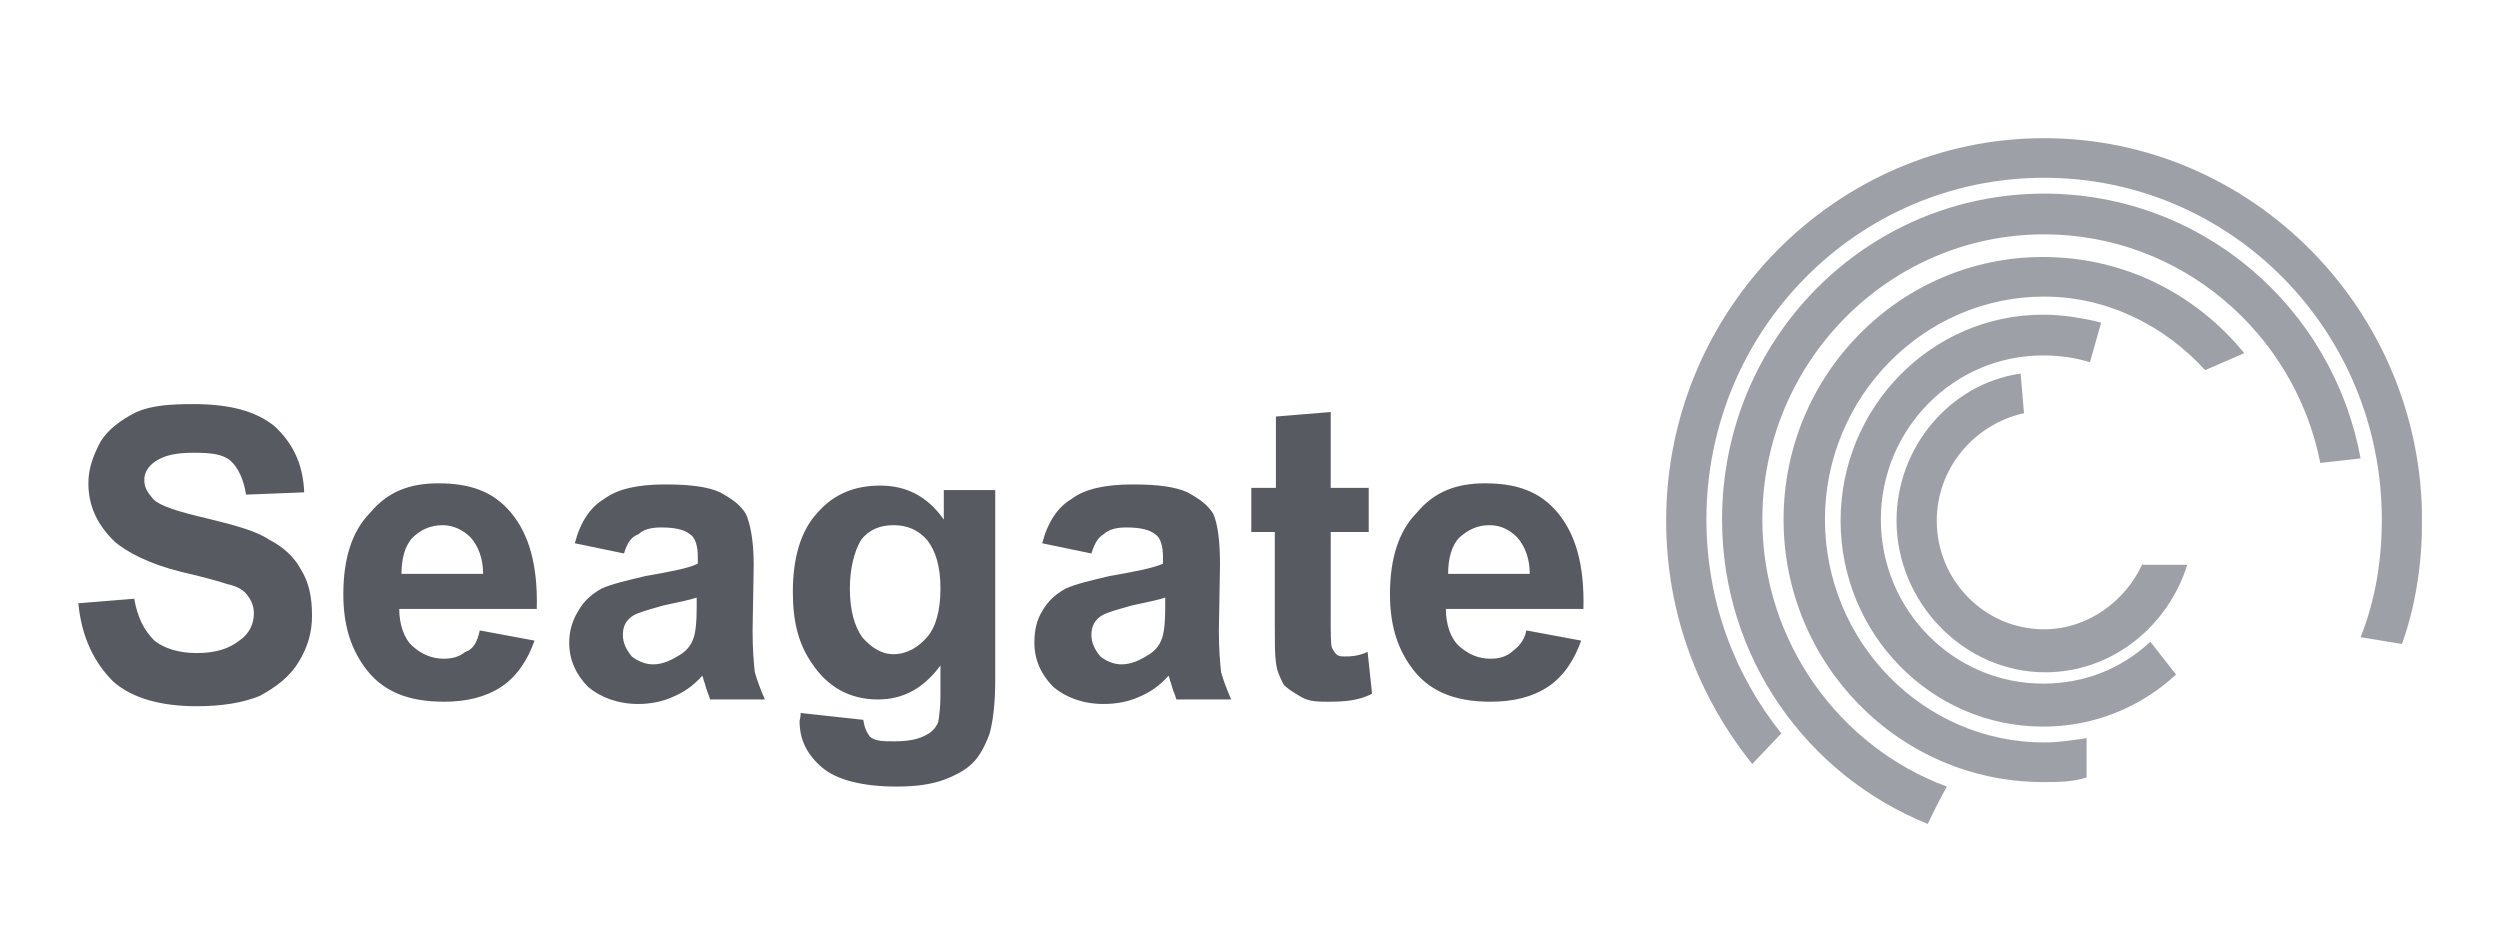
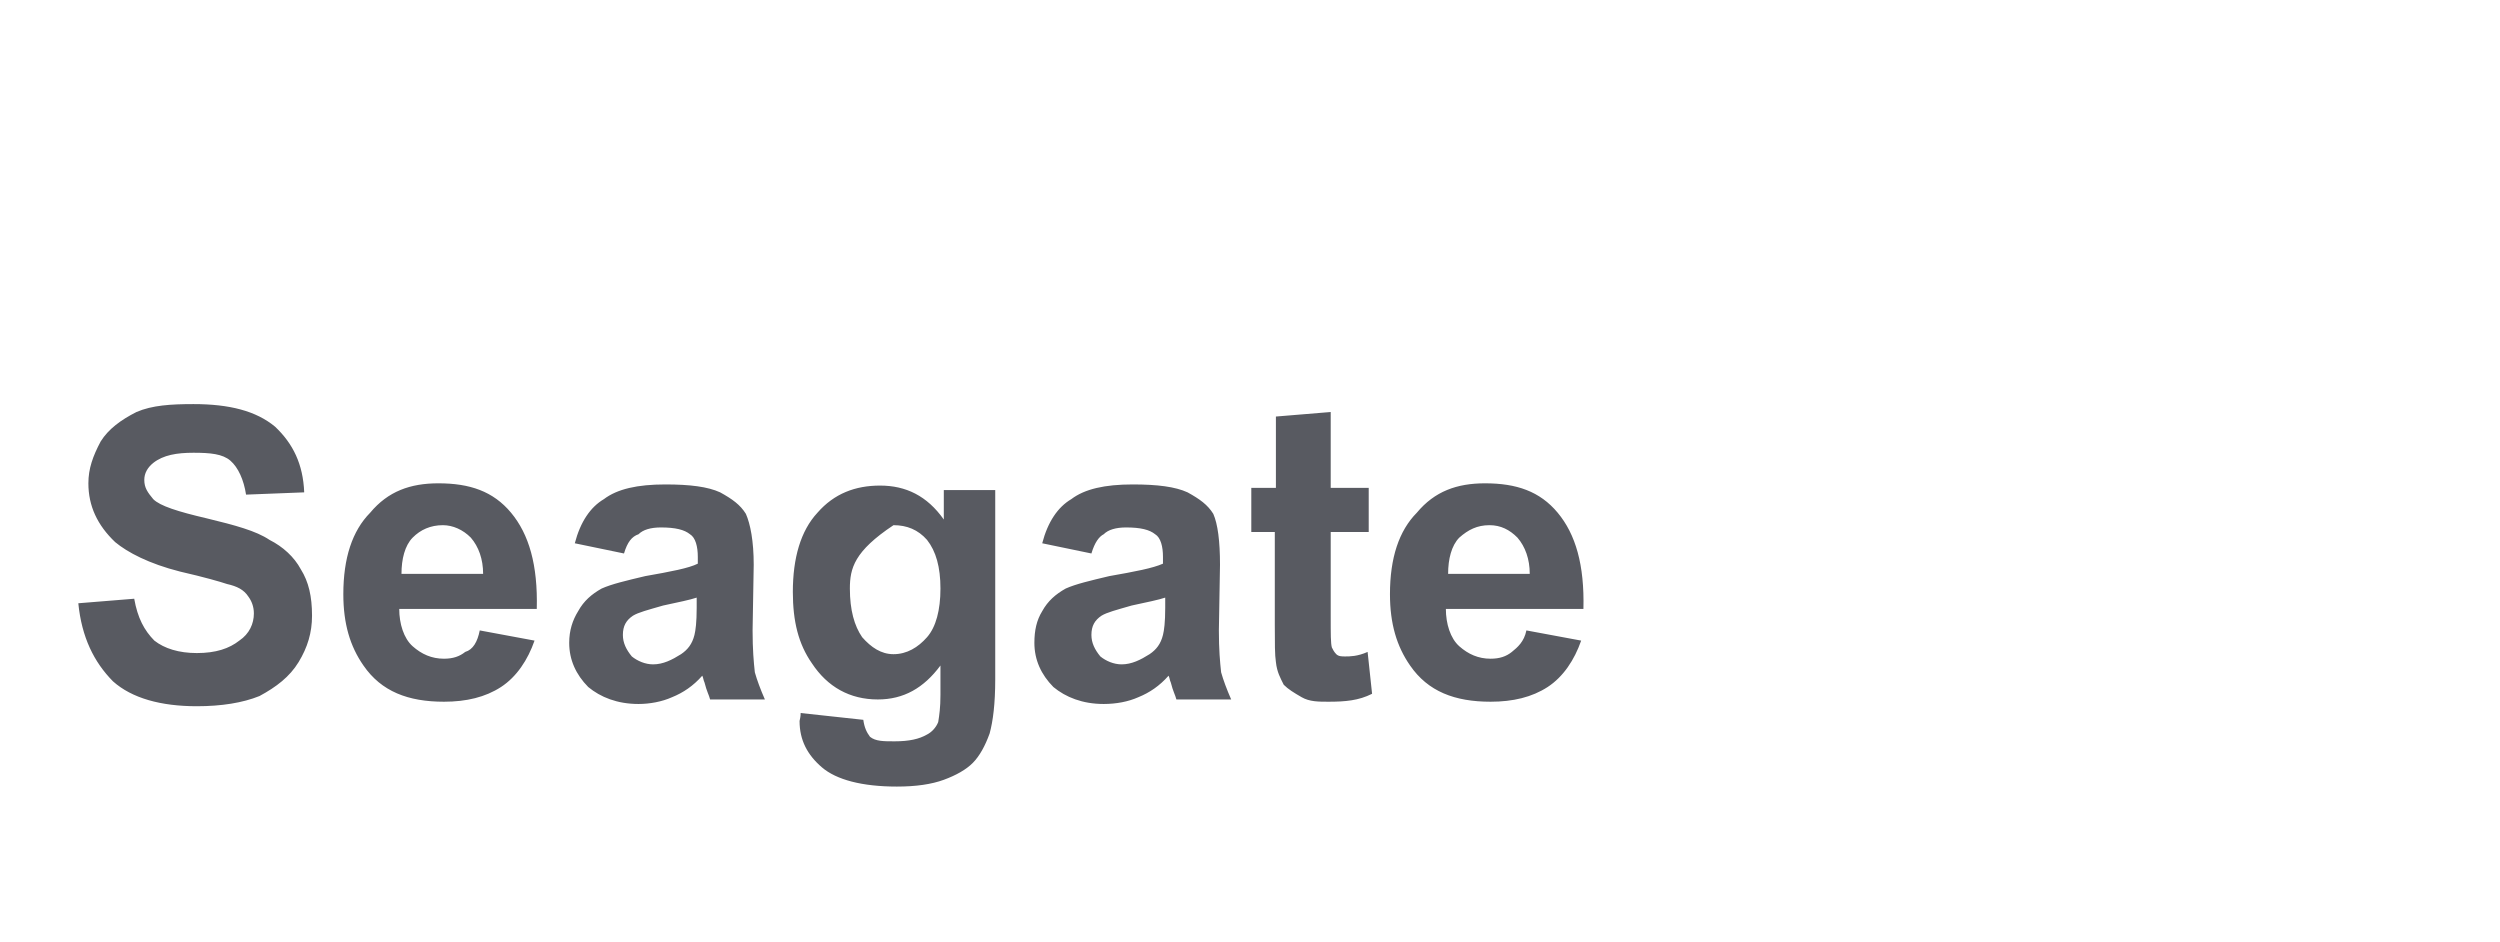
<svg xmlns="http://www.w3.org/2000/svg" width="138" height="52" viewBox="0 0 138 52" fill="none">
  <g clip-path="url(#clip0)">
-     <path d="M4.323 33.3L7.409 33.05C7.595 34.112 7.965 34.799 8.52 35.361C9.076 35.799 9.878 36.049 10.866 36.049C11.915 36.049 12.656 35.799 13.211 35.361C13.767 34.987 14.014 34.425 14.014 33.862C14.014 33.487 13.89 33.175 13.705 32.925C13.458 32.55 13.088 32.363 12.533 32.238C12.162 32.113 11.298 31.863 9.94 31.551C8.212 31.114 7.039 30.489 6.36 29.927C5.373 28.99 4.879 27.928 4.879 26.679C4.879 25.867 5.126 25.18 5.558 24.367C5.99 23.68 6.669 23.181 7.533 22.743C8.397 22.369 9.446 22.306 10.681 22.306C12.656 22.306 14.137 22.681 15.187 23.555C16.174 24.492 16.73 25.617 16.792 27.178L13.582 27.303C13.458 26.491 13.15 25.804 12.718 25.429C12.286 25.055 11.607 24.992 10.681 24.992C9.755 24.992 9.014 25.117 8.459 25.554C8.15 25.804 7.965 26.117 7.965 26.491C7.965 26.929 8.15 27.178 8.459 27.553C8.829 27.928 9.817 28.24 11.421 28.615C12.965 28.99 14.137 29.302 14.878 29.802C15.619 30.177 16.236 30.739 16.606 31.426C17.038 32.113 17.224 32.925 17.224 33.987C17.224 34.924 16.977 35.736 16.483 36.548C15.989 37.36 15.248 37.923 14.323 38.422C13.397 38.797 12.224 38.984 10.866 38.984C8.891 38.984 7.286 38.547 6.237 37.61C5.187 36.548 4.508 35.174 4.323 33.3ZM26.482 34.799L29.507 35.361C29.137 36.423 28.519 37.36 27.655 37.923C26.791 38.485 25.742 38.735 24.507 38.735C22.532 38.735 21.051 38.172 20.063 36.736C19.322 35.674 18.952 34.425 18.952 32.8C18.952 30.802 19.446 29.302 20.433 28.303C21.421 27.116 22.655 26.679 24.198 26.679C25.927 26.679 27.223 27.116 28.211 28.303C29.198 29.49 29.692 31.176 29.63 33.612H22.038C22.038 34.425 22.285 35.237 22.779 35.674C23.273 36.111 23.828 36.361 24.507 36.361C25.001 36.361 25.371 36.236 25.68 35.986C26.112 35.861 26.359 35.424 26.482 34.799ZM26.668 31.676C26.668 30.864 26.421 30.177 25.989 29.677C25.556 29.24 25.001 28.99 24.445 28.99C23.767 28.99 23.211 29.24 22.779 29.677C22.347 30.114 22.162 30.864 22.162 31.676H26.668ZM34.445 30.552L31.729 29.989C32.038 28.803 32.593 27.991 33.334 27.553C34.075 26.991 35.185 26.741 36.729 26.741C38.087 26.741 39.074 26.866 39.753 27.178C40.432 27.553 40.864 27.866 41.173 28.365C41.42 28.927 41.605 29.864 41.605 31.176L41.543 34.799C41.543 35.861 41.605 36.548 41.667 37.111C41.79 37.548 41.975 38.047 42.222 38.61H39.198C39.136 38.36 39.013 38.172 38.889 37.673C38.827 37.548 38.827 37.423 38.766 37.298C38.272 37.86 37.716 38.235 37.099 38.485C36.544 38.735 35.864 38.86 35.247 38.86C34.075 38.86 33.149 38.485 32.47 37.923C31.791 37.235 31.42 36.423 31.42 35.486C31.42 34.799 31.605 34.237 31.914 33.737C32.223 33.175 32.655 32.8 33.21 32.488C33.766 32.238 34.568 32.051 35.618 31.801C37.037 31.551 38.025 31.364 38.519 31.114V30.739C38.519 30.177 38.395 29.677 38.087 29.49C37.778 29.24 37.284 29.115 36.482 29.115C35.926 29.115 35.494 29.24 35.247 29.49C34.877 29.615 34.63 29.927 34.445 30.552ZM38.457 32.988C38.087 33.113 37.469 33.238 36.605 33.425C35.741 33.675 35.247 33.8 34.939 33.987C34.568 34.237 34.383 34.549 34.383 35.049C34.383 35.486 34.568 35.861 34.877 36.236C35.185 36.486 35.618 36.673 36.05 36.673C36.605 36.673 37.099 36.423 37.593 36.111C37.963 35.861 38.21 35.549 38.334 35.049C38.395 34.799 38.457 34.362 38.457 33.55V32.988ZM44.197 39.359L47.654 39.734C47.716 40.171 47.839 40.421 48.024 40.671C48.333 40.921 48.765 40.921 49.382 40.921C50.185 40.921 50.74 40.796 51.172 40.546C51.419 40.421 51.666 40.171 51.789 39.859C51.851 39.484 51.913 39.047 51.913 38.36V36.736C50.987 37.985 49.876 38.61 48.456 38.61C46.913 38.61 45.679 37.923 44.815 36.611C44.074 35.549 43.765 34.3 43.765 32.675C43.765 30.802 44.197 29.302 45.123 28.303C46.049 27.241 47.222 26.804 48.58 26.804C49.999 26.804 51.172 27.366 52.098 28.678V27.053H54.937V37.485C54.937 38.859 54.814 39.797 54.629 40.484C54.382 41.171 54.073 41.733 53.703 42.108C53.333 42.483 52.777 42.795 52.098 43.045C51.419 43.295 50.555 43.419 49.506 43.419C47.592 43.419 46.172 43.045 45.37 42.358C44.568 41.67 44.136 40.858 44.136 39.797C44.197 39.547 44.197 39.422 44.197 39.359ZM46.913 32.488C46.913 33.675 47.16 34.549 47.592 35.174C48.086 35.736 48.642 36.111 49.321 36.111C50.061 36.111 50.678 35.736 51.172 35.174C51.666 34.612 51.913 33.675 51.913 32.488C51.913 31.301 51.666 30.427 51.172 29.802C50.678 29.24 50.061 28.99 49.321 28.99C48.58 28.99 47.962 29.24 47.531 29.802C47.16 30.427 46.913 31.364 46.913 32.488ZM60.246 30.552L57.53 29.989C57.839 28.803 58.394 27.991 59.135 27.553C59.875 26.991 60.986 26.741 62.53 26.741C63.888 26.741 64.875 26.866 65.554 27.178C66.233 27.553 66.665 27.866 66.974 28.365C67.221 28.927 67.344 29.864 67.344 31.176L67.282 34.799C67.282 35.861 67.344 36.548 67.406 37.111C67.529 37.548 67.715 38.047 67.961 38.61H64.937C64.875 38.36 64.752 38.172 64.628 37.673C64.567 37.548 64.567 37.423 64.505 37.298C64.011 37.86 63.456 38.235 62.838 38.485C62.283 38.735 61.604 38.86 60.925 38.86C59.752 38.86 58.826 38.485 58.147 37.923C57.468 37.235 57.098 36.423 57.098 35.486C57.098 34.799 57.221 34.237 57.53 33.737C57.839 33.175 58.271 32.8 58.826 32.488C59.382 32.238 60.184 32.051 61.233 31.801C62.653 31.551 63.641 31.364 64.196 31.114V30.739C64.196 30.177 64.073 29.677 63.764 29.49C63.456 29.24 62.962 29.115 62.159 29.115C61.604 29.115 61.172 29.24 60.925 29.49C60.678 29.615 60.431 29.927 60.246 30.552ZM64.32 32.988C63.949 33.113 63.332 33.238 62.468 33.425C61.604 33.675 61.11 33.8 60.801 33.987C60.431 34.237 60.246 34.549 60.246 35.049C60.246 35.486 60.431 35.861 60.74 36.236C61.048 36.486 61.48 36.673 61.912 36.673C62.468 36.673 62.962 36.423 63.456 36.111C63.826 35.861 64.073 35.549 64.196 35.049C64.258 34.799 64.32 34.362 64.32 33.55V32.988ZM75.553 26.929V29.365H73.455V33.987C73.455 35.049 73.455 35.486 73.517 35.736C73.578 35.861 73.64 35.986 73.763 36.111C73.887 36.236 74.072 36.236 74.257 36.236C74.504 36.236 74.936 36.236 75.492 35.986L75.739 38.297C74.998 38.672 74.257 38.735 73.331 38.735C72.776 38.735 72.282 38.735 71.85 38.485C71.418 38.235 71.109 38.047 70.862 37.798C70.677 37.423 70.492 37.111 70.43 36.548C70.369 36.173 70.369 35.486 70.369 34.487V29.365H69.072V26.929H70.43V22.993L73.455 22.743V26.929H75.553ZM84.257 34.799L87.281 35.361C86.911 36.423 86.294 37.36 85.43 37.923C84.565 38.485 83.516 38.735 82.281 38.735C80.306 38.735 78.825 38.172 77.837 36.736C77.097 35.674 76.726 34.425 76.726 32.8C76.726 30.802 77.22 29.302 78.208 28.303C79.195 27.116 80.43 26.679 81.973 26.679C83.701 26.679 84.997 27.116 85.985 28.303C86.973 29.49 87.466 31.176 87.405 33.612H79.812C79.812 34.425 80.059 35.237 80.553 35.674C81.047 36.111 81.603 36.361 82.281 36.361C82.775 36.361 83.146 36.236 83.454 35.986C83.763 35.736 84.133 35.424 84.257 34.799ZM84.442 31.676C84.442 30.864 84.195 30.177 83.763 29.677C83.331 29.24 82.837 28.99 82.22 28.99C81.541 28.99 81.047 29.24 80.553 29.677C80.121 30.114 79.936 30.864 79.936 31.676H84.442Z" fill="#585A61" />
-     <path d="M98.33 40.484C95.737 37.235 94.194 33.175 94.194 28.678C94.194 18.246 102.527 9.813 112.835 9.813C123.143 9.813 131.476 18.246 131.476 28.678C131.476 30.989 131.106 33.175 130.303 35.174L132.587 35.549C133.328 33.487 133.698 31.176 133.698 28.74C133.698 17.122 124.316 7.627 112.835 7.627C101.354 7.627 91.972 17.122 91.972 28.74C91.972 33.862 93.762 38.485 96.725 42.17L98.33 40.484ZM107.465 43.419C101.54 41.233 97.281 35.424 97.281 28.678C97.281 19.995 104.255 12.936 112.835 12.936C120.366 12.936 126.661 18.371 128.081 25.554L130.303 25.305C128.76 16.934 121.538 10.688 112.835 10.688C103.021 10.688 95.058 18.683 95.058 28.678C95.058 36.298 99.749 42.795 106.416 45.481C106.724 44.794 107.156 43.982 107.465 43.419ZM115.242 40.733C114.44 40.858 113.638 40.983 112.835 40.983C106.169 40.983 100.737 35.424 100.737 28.678C100.737 21.931 106.169 16.372 112.835 16.372C116.353 16.372 119.501 17.996 121.724 20.432L123.884 19.495C121.23 16.247 117.279 14.186 112.773 14.186C104.873 14.186 98.453 20.682 98.453 28.678C98.453 36.673 104.873 43.17 112.773 43.17C113.576 43.17 114.378 43.17 115.181 42.92V40.733H115.242ZM118.699 35.424C117.094 36.923 115.057 37.735 112.773 37.735C107.835 37.735 103.823 33.675 103.823 28.678C103.823 23.68 107.835 19.62 112.773 19.62C113.699 19.62 114.563 19.745 115.366 19.995L115.983 17.809C114.996 17.559 113.884 17.371 112.773 17.371C106.601 17.371 101.601 22.494 101.601 28.74C101.601 34.987 106.601 40.109 112.773 40.109C115.613 40.109 118.143 39.047 120.119 37.236L118.699 35.424ZM118.267 31.114C117.341 33.175 115.242 34.737 112.835 34.737C109.564 34.737 106.91 32.051 106.91 28.74C106.91 25.867 108.946 23.43 111.724 22.806L111.539 20.62C107.65 21.182 104.688 24.68 104.688 28.74C104.688 33.238 108.391 37.111 112.897 37.111C116.6 37.111 119.687 34.549 120.736 31.176H118.267" fill="#9EA0A7" />
+     <path d="M4.323 33.3L7.409 33.05C7.595 34.112 7.965 34.799 8.52 35.361C9.076 35.799 9.878 36.049 10.866 36.049C11.915 36.049 12.656 35.799 13.211 35.361C13.767 34.987 14.014 34.425 14.014 33.862C14.014 33.487 13.89 33.175 13.705 32.925C13.458 32.55 13.088 32.363 12.533 32.238C12.162 32.113 11.298 31.863 9.94 31.551C8.212 31.114 7.039 30.489 6.36 29.927C5.373 28.99 4.879 27.928 4.879 26.679C4.879 25.867 5.126 25.18 5.558 24.367C5.99 23.68 6.669 23.181 7.533 22.743C8.397 22.369 9.446 22.306 10.681 22.306C12.656 22.306 14.137 22.681 15.187 23.555C16.174 24.492 16.73 25.617 16.792 27.178L13.582 27.303C13.458 26.491 13.15 25.804 12.718 25.429C12.286 25.055 11.607 24.992 10.681 24.992C9.755 24.992 9.014 25.117 8.459 25.554C8.15 25.804 7.965 26.117 7.965 26.491C7.965 26.929 8.15 27.178 8.459 27.553C8.829 27.928 9.817 28.24 11.421 28.615C12.965 28.99 14.137 29.302 14.878 29.802C15.619 30.177 16.236 30.739 16.606 31.426C17.038 32.113 17.224 32.925 17.224 33.987C17.224 34.924 16.977 35.736 16.483 36.548C15.989 37.36 15.248 37.923 14.323 38.422C13.397 38.797 12.224 38.984 10.866 38.984C8.891 38.984 7.286 38.547 6.237 37.61C5.187 36.548 4.508 35.174 4.323 33.3ZM26.482 34.799L29.507 35.361C29.137 36.423 28.519 37.36 27.655 37.923C26.791 38.485 25.742 38.735 24.507 38.735C22.532 38.735 21.051 38.172 20.063 36.736C19.322 35.674 18.952 34.425 18.952 32.8C18.952 30.802 19.446 29.302 20.433 28.303C21.421 27.116 22.655 26.679 24.198 26.679C25.927 26.679 27.223 27.116 28.211 28.303C29.198 29.49 29.692 31.176 29.63 33.612H22.038C22.038 34.425 22.285 35.237 22.779 35.674C23.273 36.111 23.828 36.361 24.507 36.361C25.001 36.361 25.371 36.236 25.68 35.986C26.112 35.861 26.359 35.424 26.482 34.799ZM26.668 31.676C26.668 30.864 26.421 30.177 25.989 29.677C25.556 29.24 25.001 28.99 24.445 28.99C23.767 28.99 23.211 29.24 22.779 29.677C22.347 30.114 22.162 30.864 22.162 31.676H26.668ZM34.445 30.552L31.729 29.989C32.038 28.803 32.593 27.991 33.334 27.553C34.075 26.991 35.185 26.741 36.729 26.741C38.087 26.741 39.074 26.866 39.753 27.178C40.432 27.553 40.864 27.866 41.173 28.365C41.42 28.927 41.605 29.864 41.605 31.176L41.543 34.799C41.543 35.861 41.605 36.548 41.667 37.111C41.79 37.548 41.975 38.047 42.222 38.61H39.198C39.136 38.36 39.013 38.172 38.889 37.673C38.827 37.548 38.827 37.423 38.766 37.298C38.272 37.86 37.716 38.235 37.099 38.485C36.544 38.735 35.864 38.86 35.247 38.86C34.075 38.86 33.149 38.485 32.47 37.923C31.791 37.235 31.42 36.423 31.42 35.486C31.42 34.799 31.605 34.237 31.914 33.737C32.223 33.175 32.655 32.8 33.21 32.488C33.766 32.238 34.568 32.051 35.618 31.801C37.037 31.551 38.025 31.364 38.519 31.114V30.739C38.519 30.177 38.395 29.677 38.087 29.49C37.778 29.24 37.284 29.115 36.482 29.115C35.926 29.115 35.494 29.24 35.247 29.49C34.877 29.615 34.63 29.927 34.445 30.552ZM38.457 32.988C38.087 33.113 37.469 33.238 36.605 33.425C35.741 33.675 35.247 33.8 34.939 33.987C34.568 34.237 34.383 34.549 34.383 35.049C34.383 35.486 34.568 35.861 34.877 36.236C35.185 36.486 35.618 36.673 36.05 36.673C36.605 36.673 37.099 36.423 37.593 36.111C37.963 35.861 38.21 35.549 38.334 35.049C38.395 34.799 38.457 34.362 38.457 33.55V32.988ZM44.197 39.359L47.654 39.734C47.716 40.171 47.839 40.421 48.024 40.671C48.333 40.921 48.765 40.921 49.382 40.921C50.185 40.921 50.74 40.796 51.172 40.546C51.419 40.421 51.666 40.171 51.789 39.859C51.851 39.484 51.913 39.047 51.913 38.36V36.736C50.987 37.985 49.876 38.61 48.456 38.61C46.913 38.61 45.679 37.923 44.815 36.611C44.074 35.549 43.765 34.3 43.765 32.675C43.765 30.802 44.197 29.302 45.123 28.303C46.049 27.241 47.222 26.804 48.58 26.804C49.999 26.804 51.172 27.366 52.098 28.678V27.053H54.937V37.485C54.937 38.859 54.814 39.797 54.629 40.484C54.382 41.171 54.073 41.733 53.703 42.108C53.333 42.483 52.777 42.795 52.098 43.045C51.419 43.295 50.555 43.419 49.506 43.419C47.592 43.419 46.172 43.045 45.37 42.358C44.568 41.67 44.136 40.858 44.136 39.797C44.197 39.547 44.197 39.422 44.197 39.359ZM46.913 32.488C46.913 33.675 47.16 34.549 47.592 35.174C48.086 35.736 48.642 36.111 49.321 36.111C50.061 36.111 50.678 35.736 51.172 35.174C51.666 34.612 51.913 33.675 51.913 32.488C51.913 31.301 51.666 30.427 51.172 29.802C50.678 29.24 50.061 28.99 49.321 28.99C47.16 30.427 46.913 31.364 46.913 32.488ZM60.246 30.552L57.53 29.989C57.839 28.803 58.394 27.991 59.135 27.553C59.875 26.991 60.986 26.741 62.53 26.741C63.888 26.741 64.875 26.866 65.554 27.178C66.233 27.553 66.665 27.866 66.974 28.365C67.221 28.927 67.344 29.864 67.344 31.176L67.282 34.799C67.282 35.861 67.344 36.548 67.406 37.111C67.529 37.548 67.715 38.047 67.961 38.61H64.937C64.875 38.36 64.752 38.172 64.628 37.673C64.567 37.548 64.567 37.423 64.505 37.298C64.011 37.86 63.456 38.235 62.838 38.485C62.283 38.735 61.604 38.86 60.925 38.86C59.752 38.86 58.826 38.485 58.147 37.923C57.468 37.235 57.098 36.423 57.098 35.486C57.098 34.799 57.221 34.237 57.53 33.737C57.839 33.175 58.271 32.8 58.826 32.488C59.382 32.238 60.184 32.051 61.233 31.801C62.653 31.551 63.641 31.364 64.196 31.114V30.739C64.196 30.177 64.073 29.677 63.764 29.49C63.456 29.24 62.962 29.115 62.159 29.115C61.604 29.115 61.172 29.24 60.925 29.49C60.678 29.615 60.431 29.927 60.246 30.552ZM64.32 32.988C63.949 33.113 63.332 33.238 62.468 33.425C61.604 33.675 61.11 33.8 60.801 33.987C60.431 34.237 60.246 34.549 60.246 35.049C60.246 35.486 60.431 35.861 60.74 36.236C61.048 36.486 61.48 36.673 61.912 36.673C62.468 36.673 62.962 36.423 63.456 36.111C63.826 35.861 64.073 35.549 64.196 35.049C64.258 34.799 64.32 34.362 64.32 33.55V32.988ZM75.553 26.929V29.365H73.455V33.987C73.455 35.049 73.455 35.486 73.517 35.736C73.578 35.861 73.64 35.986 73.763 36.111C73.887 36.236 74.072 36.236 74.257 36.236C74.504 36.236 74.936 36.236 75.492 35.986L75.739 38.297C74.998 38.672 74.257 38.735 73.331 38.735C72.776 38.735 72.282 38.735 71.85 38.485C71.418 38.235 71.109 38.047 70.862 37.798C70.677 37.423 70.492 37.111 70.43 36.548C70.369 36.173 70.369 35.486 70.369 34.487V29.365H69.072V26.929H70.43V22.993L73.455 22.743V26.929H75.553ZM84.257 34.799L87.281 35.361C86.911 36.423 86.294 37.36 85.43 37.923C84.565 38.485 83.516 38.735 82.281 38.735C80.306 38.735 78.825 38.172 77.837 36.736C77.097 35.674 76.726 34.425 76.726 32.8C76.726 30.802 77.22 29.302 78.208 28.303C79.195 27.116 80.43 26.679 81.973 26.679C83.701 26.679 84.997 27.116 85.985 28.303C86.973 29.49 87.466 31.176 87.405 33.612H79.812C79.812 34.425 80.059 35.237 80.553 35.674C81.047 36.111 81.603 36.361 82.281 36.361C82.775 36.361 83.146 36.236 83.454 35.986C83.763 35.736 84.133 35.424 84.257 34.799ZM84.442 31.676C84.442 30.864 84.195 30.177 83.763 29.677C83.331 29.24 82.837 28.99 82.22 28.99C81.541 28.99 81.047 29.24 80.553 29.677C80.121 30.114 79.936 30.864 79.936 31.676H84.442Z" fill="#585A61" />
  </g>
  <defs>
    <clipPath id="clip0">
      <rect width="129.375" height="37.917" fill="white" transform="translate(4.312 7.583)" />
    </clipPath>
  </defs>
</svg>